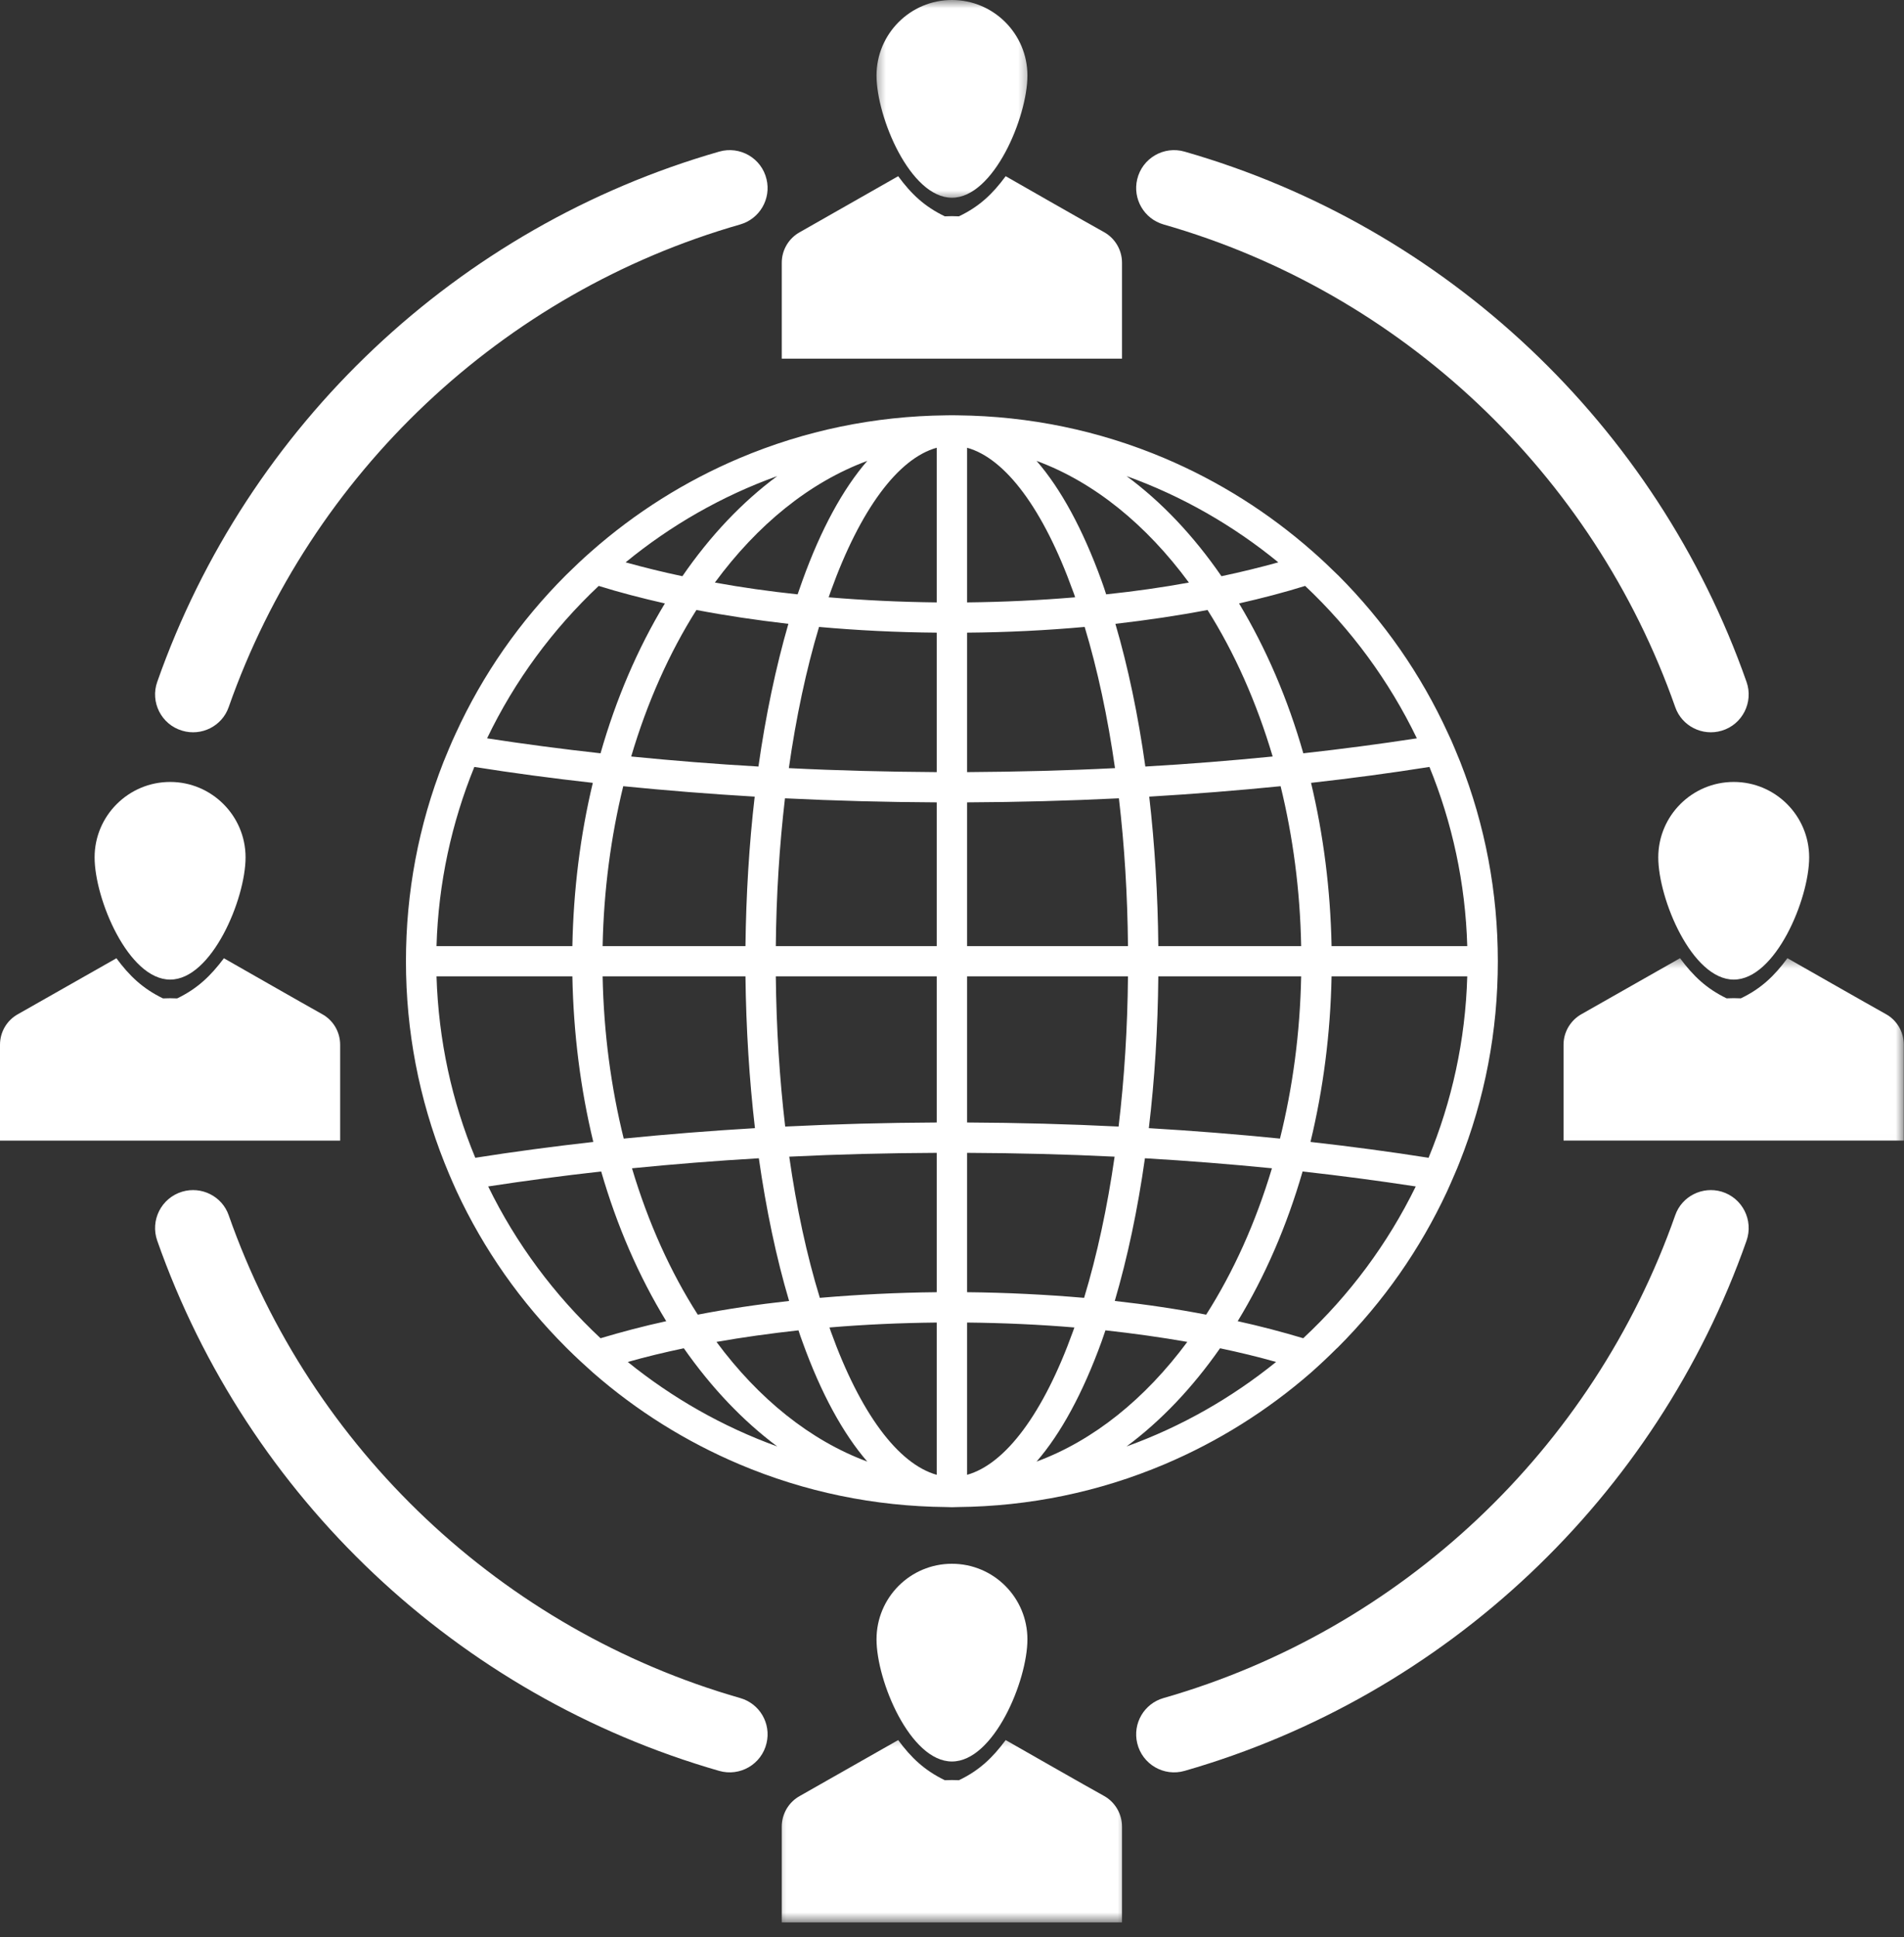
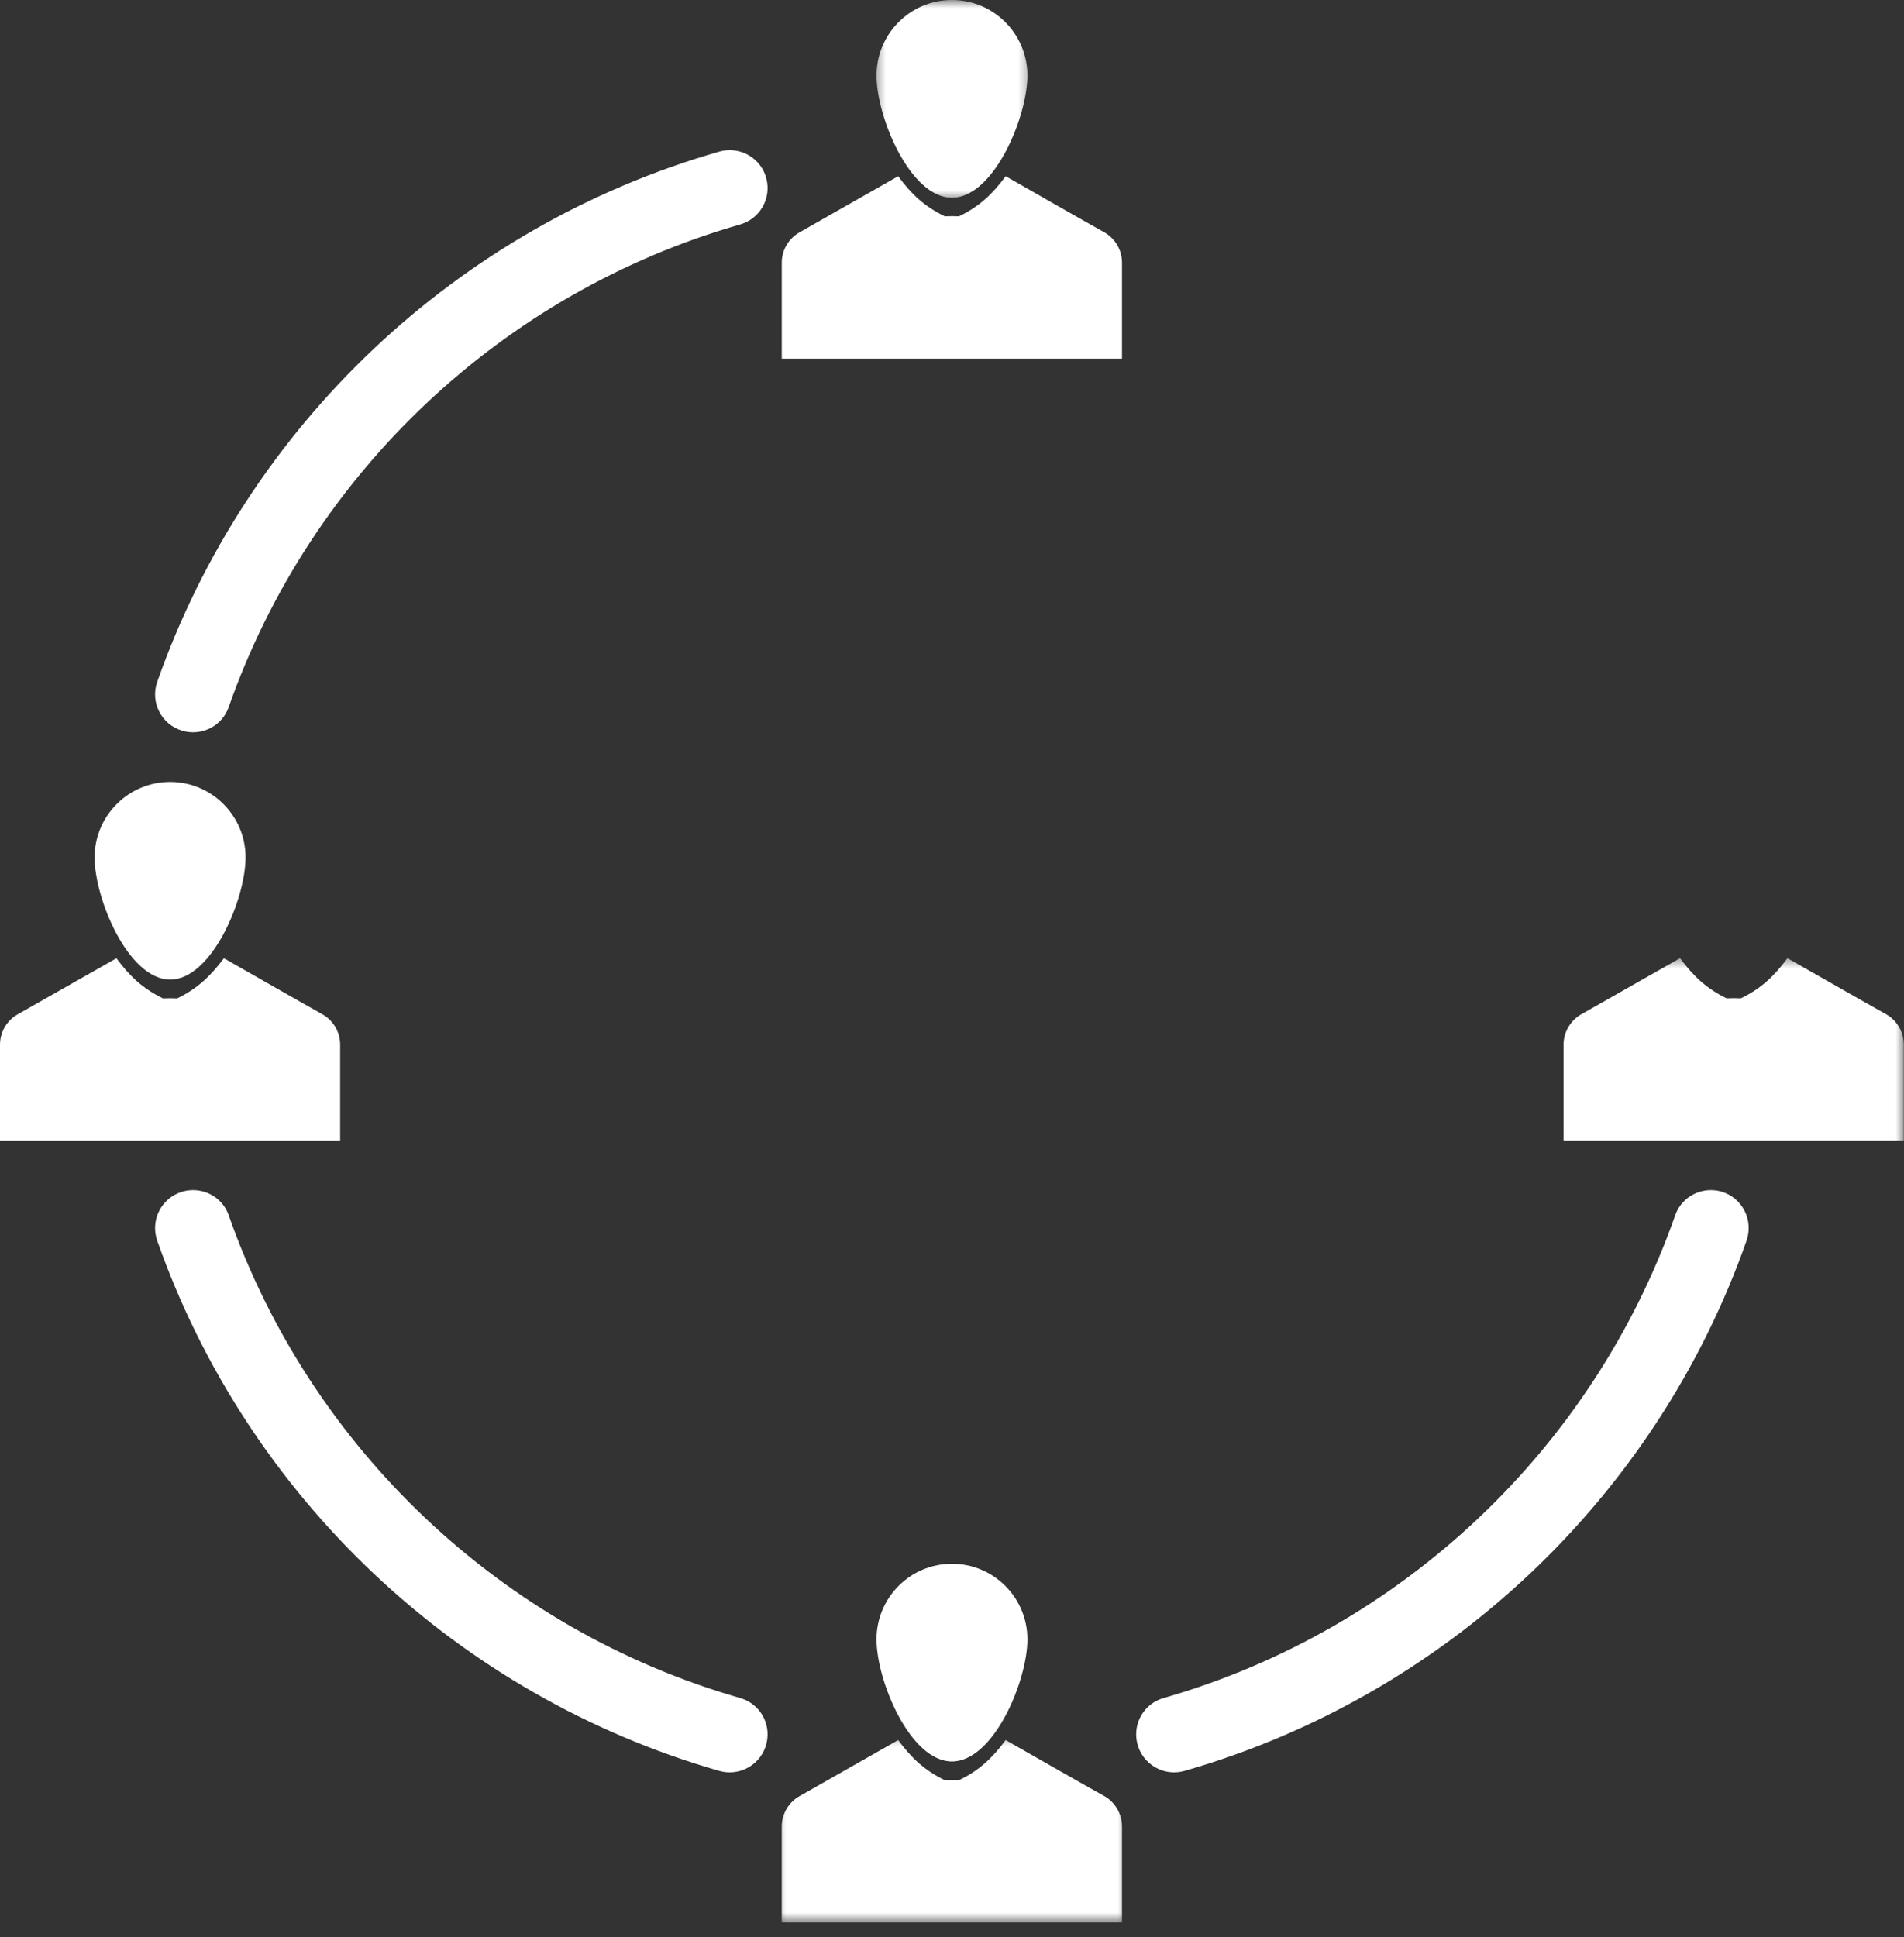
<svg xmlns="http://www.w3.org/2000/svg" width="115" height="117" viewBox="0 0 115 117" fill="none">
  <rect x="0" y="0" width="115" height="117" fill="#333333" stroke="none" />
-   <path d="M88.198 46.013C88.092 45.744 87.982 45.479 87.871 45.219C87.737 44.902 87.607 44.589 87.457 44.286C85.827 40.727 83.596 37.52 80.811 34.73C80.811 34.73 80.802 34.73 80.802 34.725C80.316 34.245 79.811 33.769 79.296 33.316C76.622 30.96 73.621 29.065 70.332 27.67C66.374 25.997 62.18 25.131 57.861 25.083C57.736 25.083 57.616 25.078 57.496 25.078C57.371 25.078 57.251 25.083 57.135 25.083C52.812 25.131 48.618 25.997 44.66 27.67C41.37 29.065 38.364 30.96 35.695 33.316C35.176 33.769 34.681 34.245 34.19 34.725C34.185 34.73 34.185 34.73 34.185 34.73C31.396 37.52 29.16 40.727 27.529 44.286C27.39 44.589 27.245 44.902 27.116 45.219C27.005 45.479 26.899 45.744 26.788 46.013C25.283 49.841 24.519 53.891 24.519 58.055C24.519 62.263 25.307 66.351 26.846 70.223C26.938 70.444 27.024 70.665 27.116 70.882C27.27 71.242 27.423 71.598 27.587 71.954C29.217 75.455 31.434 78.615 34.185 81.366C34.219 81.404 34.257 81.443 34.296 81.477C34.791 81.967 35.296 82.434 35.816 82.895C38.451 85.199 41.423 87.06 44.66 88.431C48.618 90.104 52.812 90.97 57.135 91.013C57.251 91.013 57.371 91.023 57.496 91.023C57.616 91.023 57.736 91.013 57.861 91.013C62.18 90.97 66.374 90.104 70.332 88.431C73.568 87.06 76.536 85.199 79.181 82.895C79.7 82.434 80.2 81.967 80.691 81.477C80.729 81.443 80.773 81.404 80.811 81.366C83.557 78.615 85.769 75.455 87.4 71.954C87.558 71.598 87.722 71.242 87.871 70.882C87.967 70.665 88.059 70.444 88.145 70.223C89.689 66.351 90.468 62.263 90.468 58.055C90.468 53.891 89.704 49.841 88.198 46.013ZM88.621 57.137H80.426C80.359 53.732 79.936 50.418 79.186 47.278C81.624 47.004 84.009 46.686 86.337 46.316C87.708 49.673 88.511 53.318 88.621 57.137ZM77.31 68.761C74.727 68.501 72.082 68.29 69.389 68.131C69.74 65.197 69.933 62.124 69.961 58.964H78.589C78.522 62.398 78.075 65.692 77.31 68.761ZM36.398 58.964H45.025C45.064 62.124 45.256 65.197 45.598 68.131C42.914 68.29 40.269 68.501 37.672 68.761C36.912 65.692 36.465 62.398 36.398 58.964ZM37.643 47.48C40.24 47.739 42.89 47.951 45.583 48.11C45.246 51 45.064 54.03 45.025 57.137H36.398C36.465 53.756 36.902 50.51 37.643 47.48ZM68.129 57.137H58.41V48.456C61.507 48.442 64.565 48.36 67.581 48.211C67.918 51.068 68.1 54.059 68.129 57.137ZM67.562 68.035C64.561 67.885 61.497 67.804 58.41 67.789V58.964H68.129C68.1 62.09 67.908 65.139 67.562 68.035ZM65.479 78.379C63.19 78.182 60.819 78.062 58.41 78.038V69.622C61.415 69.636 64.397 69.708 67.321 69.853C66.879 72.935 66.258 75.806 65.479 78.379ZM47.67 69.853C50.599 69.708 53.571 69.636 56.577 69.622V78.038C54.168 78.062 51.806 78.182 49.517 78.379C48.728 75.806 48.108 72.935 47.67 69.853ZM46.858 58.964H56.577V67.789C53.49 67.804 50.436 67.885 47.425 68.035C47.084 65.139 46.891 62.09 46.858 58.964ZM47.411 48.211C50.421 48.36 53.49 48.442 56.577 48.456V57.137H46.858C46.886 54.059 47.079 51.068 47.411 48.211ZM49.469 37.861C51.778 38.068 54.153 38.188 56.577 38.207V46.629C53.562 46.609 50.585 46.537 47.646 46.388C48.084 43.315 48.695 40.439 49.469 37.861ZM67.345 46.388C64.412 46.537 61.425 46.609 58.41 46.629V38.207C60.838 38.188 63.219 38.068 65.513 37.861C66.292 40.439 66.907 43.315 67.345 46.388ZM58.41 36.38V27.04C60.737 27.685 63.026 30.763 64.806 35.697C64.854 35.822 64.902 35.947 64.936 36.072C62.824 36.25 60.641 36.356 58.41 36.38ZM56.577 36.38C54.355 36.356 52.167 36.25 50.051 36.072C50.094 35.947 50.138 35.822 50.181 35.697C51.96 30.763 54.249 27.685 56.577 27.04V36.38ZM56.577 79.87V89.066C54.249 88.412 51.96 85.348 50.181 80.409C50.152 80.327 50.123 80.245 50.099 80.168C52.206 79.99 54.37 79.894 56.577 79.87ZM58.41 79.87C60.617 79.894 62.786 79.99 64.892 80.168C64.864 80.245 64.835 80.327 64.806 80.409C63.026 85.348 60.737 88.412 58.41 89.066V79.87ZM67.369 37.674C69.293 37.452 71.154 37.178 72.933 36.837C74.564 39.415 75.896 42.411 76.868 45.686C74.347 45.936 71.784 46.143 69.177 46.292C68.745 43.204 68.139 40.3 67.369 37.674ZM66.811 35.894C66.725 35.615 66.629 35.341 66.532 35.072C65.402 31.96 64.075 29.522 62.608 27.834C66.1 29.123 69.24 31.696 71.808 35.182C70.207 35.476 68.538 35.711 66.811 35.894ZM48.464 35.072C48.368 35.341 48.272 35.615 48.175 35.894C46.454 35.711 44.79 35.476 43.178 35.182C45.742 31.696 48.892 29.123 52.383 27.834C50.917 29.522 49.584 31.96 48.464 35.072ZM47.617 37.674C46.858 40.3 46.247 43.204 45.809 46.292C43.207 46.143 40.639 45.936 38.124 45.686C39.091 42.411 40.432 39.415 42.063 36.837C43.837 37.178 45.699 37.452 47.617 37.674ZM45.833 69.949C46.276 73.046 46.886 75.951 47.661 78.567C45.752 78.778 43.905 79.053 42.145 79.394C40.495 76.816 39.148 73.83 38.172 70.555C40.673 70.305 43.231 70.103 45.833 69.949ZM48.228 80.341C48.3 80.572 48.382 80.803 48.464 81.024C49.584 84.136 50.917 86.574 52.383 88.267C48.94 86.993 45.819 84.473 43.275 81.039C44.862 80.76 46.521 80.529 48.228 80.341ZM66.532 81.024C66.609 80.803 66.686 80.572 66.768 80.341C68.471 80.529 70.125 80.76 71.712 81.039C69.168 84.473 66.056 86.993 62.608 88.267C64.075 86.574 65.402 84.136 66.532 81.024ZM67.331 78.567C68.1 75.951 68.716 73.046 69.153 69.949C71.755 70.103 74.319 70.305 76.824 70.555C75.843 73.83 74.496 76.816 72.852 79.394C71.087 79.053 69.235 78.778 67.331 78.567ZM69.961 57.137C69.933 54.03 69.745 51 69.413 48.11C72.102 47.951 74.756 47.739 77.348 47.48C78.089 50.51 78.527 53.756 78.589 57.137H69.961ZM85.577 44.589C83.346 44.931 81.056 45.234 78.719 45.493C77.786 42.218 76.473 39.164 74.838 36.442C76.233 36.125 77.565 35.779 78.83 35.384C81.605 38.001 83.899 41.112 85.577 44.589ZM77.209 33.961C76.112 34.264 74.963 34.548 73.775 34.798C72.082 32.345 70.163 30.315 68.043 28.752C71.399 29.959 74.496 31.739 77.209 33.961ZM46.944 28.752C44.833 30.315 42.904 32.345 41.216 34.798C40.024 34.548 38.884 34.264 37.787 33.961C40.495 31.739 43.587 29.959 46.944 28.752ZM36.162 35.384C37.422 35.779 38.764 36.125 40.158 36.442C38.514 39.164 37.205 42.218 36.272 45.493C33.93 45.234 31.651 44.931 29.419 44.589C31.088 41.112 33.382 38.001 36.162 35.384ZM28.65 46.316C30.973 46.686 33.363 47.004 35.806 47.278C35.051 50.418 34.637 53.732 34.57 57.137H26.365C26.476 53.318 27.284 49.673 28.65 46.316ZM26.365 58.964H34.57C34.637 62.417 35.065 65.784 35.835 68.963C33.406 69.237 31.026 69.554 28.707 69.92C27.298 66.525 26.485 62.831 26.365 58.964ZM29.486 71.651C31.708 71.31 33.983 71.007 36.311 70.747C37.258 74.022 38.576 77.066 40.24 79.788C38.85 80.091 37.532 80.442 36.272 80.818C33.488 78.216 31.175 75.114 29.486 71.651ZM37.917 82.251C38.999 81.943 40.134 81.669 41.303 81.424C42.981 83.819 44.871 85.805 46.944 87.353C43.645 86.161 40.601 84.42 37.917 82.251ZM68.043 87.353C70.125 85.805 72.015 83.819 73.689 81.424C74.857 81.669 75.992 81.943 77.074 82.251C74.391 84.42 71.347 86.161 68.043 87.353ZM78.714 80.818C77.459 80.442 76.132 80.091 74.756 79.788C76.415 77.066 77.728 74.022 78.676 70.747C81.004 71.007 83.283 71.31 85.51 71.651C83.817 75.114 81.508 78.216 78.714 80.818ZM86.284 69.92C83.966 69.554 81.59 69.237 79.152 68.963C79.921 65.784 80.359 62.417 80.426 58.964H88.621C88.511 62.831 87.688 66.525 86.284 69.92Z" fill="white" />
  <mask id="mask0_2682_5461" style="mask-type:luminance" maskUnits="userSpaceOnUse" x="52" y="0" width="11" height="13">
    <path d="M52.639 0H62.488V12.115H52.639V0Z" fill="white" />
  </mask>
  <g mask="url(#mask0_2682_5461)">
    <path d="M57.496 0C54.976 0 52.941 2.049 52.941 4.559C52.941 7.079 54.976 11.941 57.496 11.941C60.016 11.941 62.055 7.079 62.055 4.559C62.055 2.049 60.016 0 57.496 0Z" fill="white" />
  </g>
  <path d="M67.768 15.864C67.768 15.094 67.345 14.382 66.671 14.012C65.892 13.589 60.742 10.641 60.742 10.641C59.948 11.718 59.154 12.473 57.918 13.065C57.635 13.05 57.356 13.05 57.067 13.065C55.846 12.478 55.042 11.723 54.249 10.641L48.324 14.012C47.641 14.382 47.218 15.094 47.218 15.864V21.659C47.915 21.659 65.493 21.659 67.768 21.659V15.864Z" fill="white" />
  <path d="M52.941 99.001C52.941 101.517 54.976 106.379 57.496 106.379C60.016 106.379 62.055 101.517 62.055 99.001C62.055 96.481 60.016 94.438 57.496 94.438C54.976 94.438 52.941 96.481 52.941 99.001Z" fill="white" />
  <mask id="mask1_2682_5461" style="mask-type:luminance" maskUnits="userSpaceOnUse" x="46" y="104" width="23" height="13">
    <path d="M46.481 104.453H68.291V116.101H46.481V104.453Z" fill="white" />
  </mask>
  <g mask="url(#mask1_2682_5461)">
    <path d="M66.671 108.452C65.892 108.029 60.742 105.086 60.742 105.086C59.948 106.154 59.154 106.918 57.918 107.51C57.635 107.495 57.356 107.495 57.067 107.51C55.846 106.918 55.042 106.163 54.249 105.086L48.324 108.452C47.641 108.823 47.218 109.535 47.218 110.314V116.099C47.915 116.099 65.493 116.099 67.768 116.099V110.314C67.768 109.535 67.345 108.823 66.671 108.452Z" fill="white" />
  </g>
-   <path d="M100.158 51.777C100.158 54.297 102.197 59.159 104.717 59.159C107.233 59.159 109.272 54.297 109.272 51.777C109.272 49.267 107.233 47.223 104.717 47.223C102.197 47.223 100.158 49.267 100.158 51.777Z" fill="white" />
  <mask id="mask2_2682_5461" style="mask-type:luminance" maskUnits="userSpaceOnUse" x="93" y="57" width="23" height="13">
    <path d="M93.268 57.668H115.001V69.98H93.268V57.668Z" fill="white" />
  </mask>
  <g mask="url(#mask2_2682_5461)">
    <path d="M113.889 61.234C113.12 60.81 107.959 57.867 107.959 57.867C107.171 58.935 106.377 59.7 105.146 60.291C104.857 60.277 104.574 60.277 104.285 60.291C103.063 59.7 102.27 58.94 101.472 57.867L95.542 61.234C94.868 61.604 94.436 62.316 94.436 63.09V68.88C95.133 68.88 112.711 68.88 114.986 68.88V63.09C114.986 62.316 114.572 61.604 113.889 61.234Z" fill="white" />
  </g>
  <path d="M5.714 51.777C5.714 54.297 7.758 59.159 10.278 59.159C12.788 59.159 14.832 54.297 14.832 51.777C14.832 49.267 12.788 47.223 10.278 47.223C7.758 47.223 5.714 49.267 5.714 51.777Z" fill="white" />
  <path d="M19.444 61.238C18.674 60.814 13.524 57.871 13.524 57.871C12.72 58.939 11.927 59.703 10.701 60.295C10.417 60.281 10.128 60.281 9.845 60.295C8.623 59.703 7.825 58.944 7.031 57.871L1.101 61.238C0.418 61.608 0 62.32 0 63.094V68.884C0.697 68.884 18.27 68.884 20.545 68.884V63.094C20.545 62.32 20.127 61.608 19.444 61.238Z" fill="white" />
  <path d="M11.004 44.127C9.744 43.756 9.061 42.4 9.499 41.174C14.948 25.669 27.654 13.684 43.433 9.158C44.693 8.793 46.001 9.553 46.299 10.827C46.583 12.01 45.886 13.213 44.712 13.554C30.342 17.666 18.771 28.588 13.813 42.703C13.414 43.852 12.168 44.478 11.004 44.127Z" fill="white" />
  <path d="M43.433 106.945C27.654 102.41 14.948 90.43 9.499 74.934C9.061 73.693 9.744 72.347 11.004 71.967C12.168 71.621 13.414 72.241 13.813 73.39C18.771 87.51 30.342 98.432 44.712 102.549C45.886 102.886 46.583 104.083 46.299 105.271C46.001 106.545 44.693 107.31 43.433 106.945Z" fill="white" />
  <path d="M68.686 105.271C68.403 104.083 69.1 102.886 70.273 102.549C84.648 98.432 96.224 87.51 101.182 73.39C101.582 72.241 102.827 71.621 103.991 71.967C105.242 72.347 105.924 73.693 105.487 74.934C100.038 90.43 87.332 102.41 71.552 106.945C70.293 107.31 68.989 106.545 68.686 105.271Z" fill="white" />
-   <path d="M101.182 42.703C96.224 28.588 84.648 17.666 70.273 13.554C69.1 13.213 68.403 12.01 68.686 10.827C68.989 9.553 70.293 8.793 71.552 9.158C87.332 13.684 100.038 25.669 105.487 41.174C105.924 42.4 105.242 43.756 103.991 44.127C102.827 44.478 101.582 43.852 101.182 42.703Z" fill="white" />
</svg>